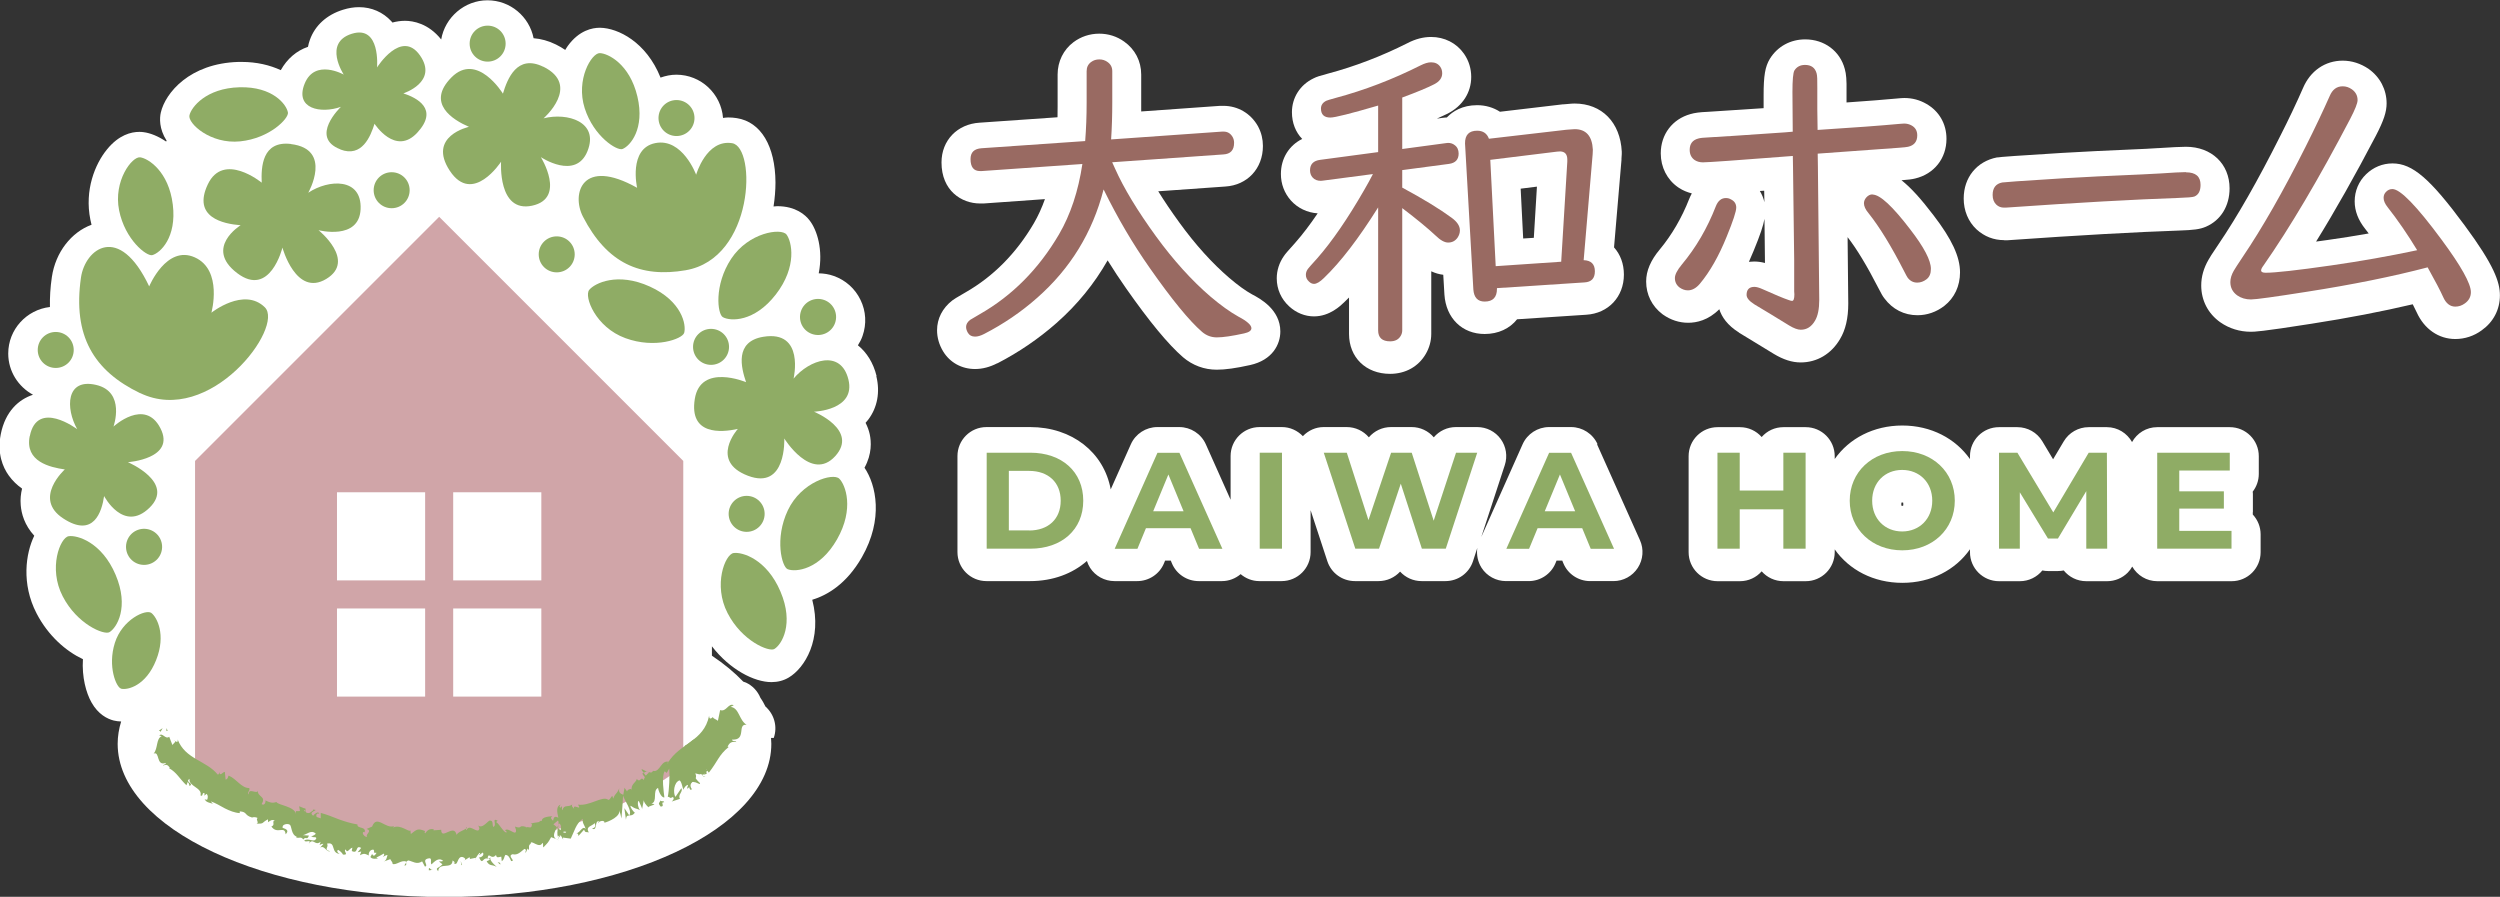
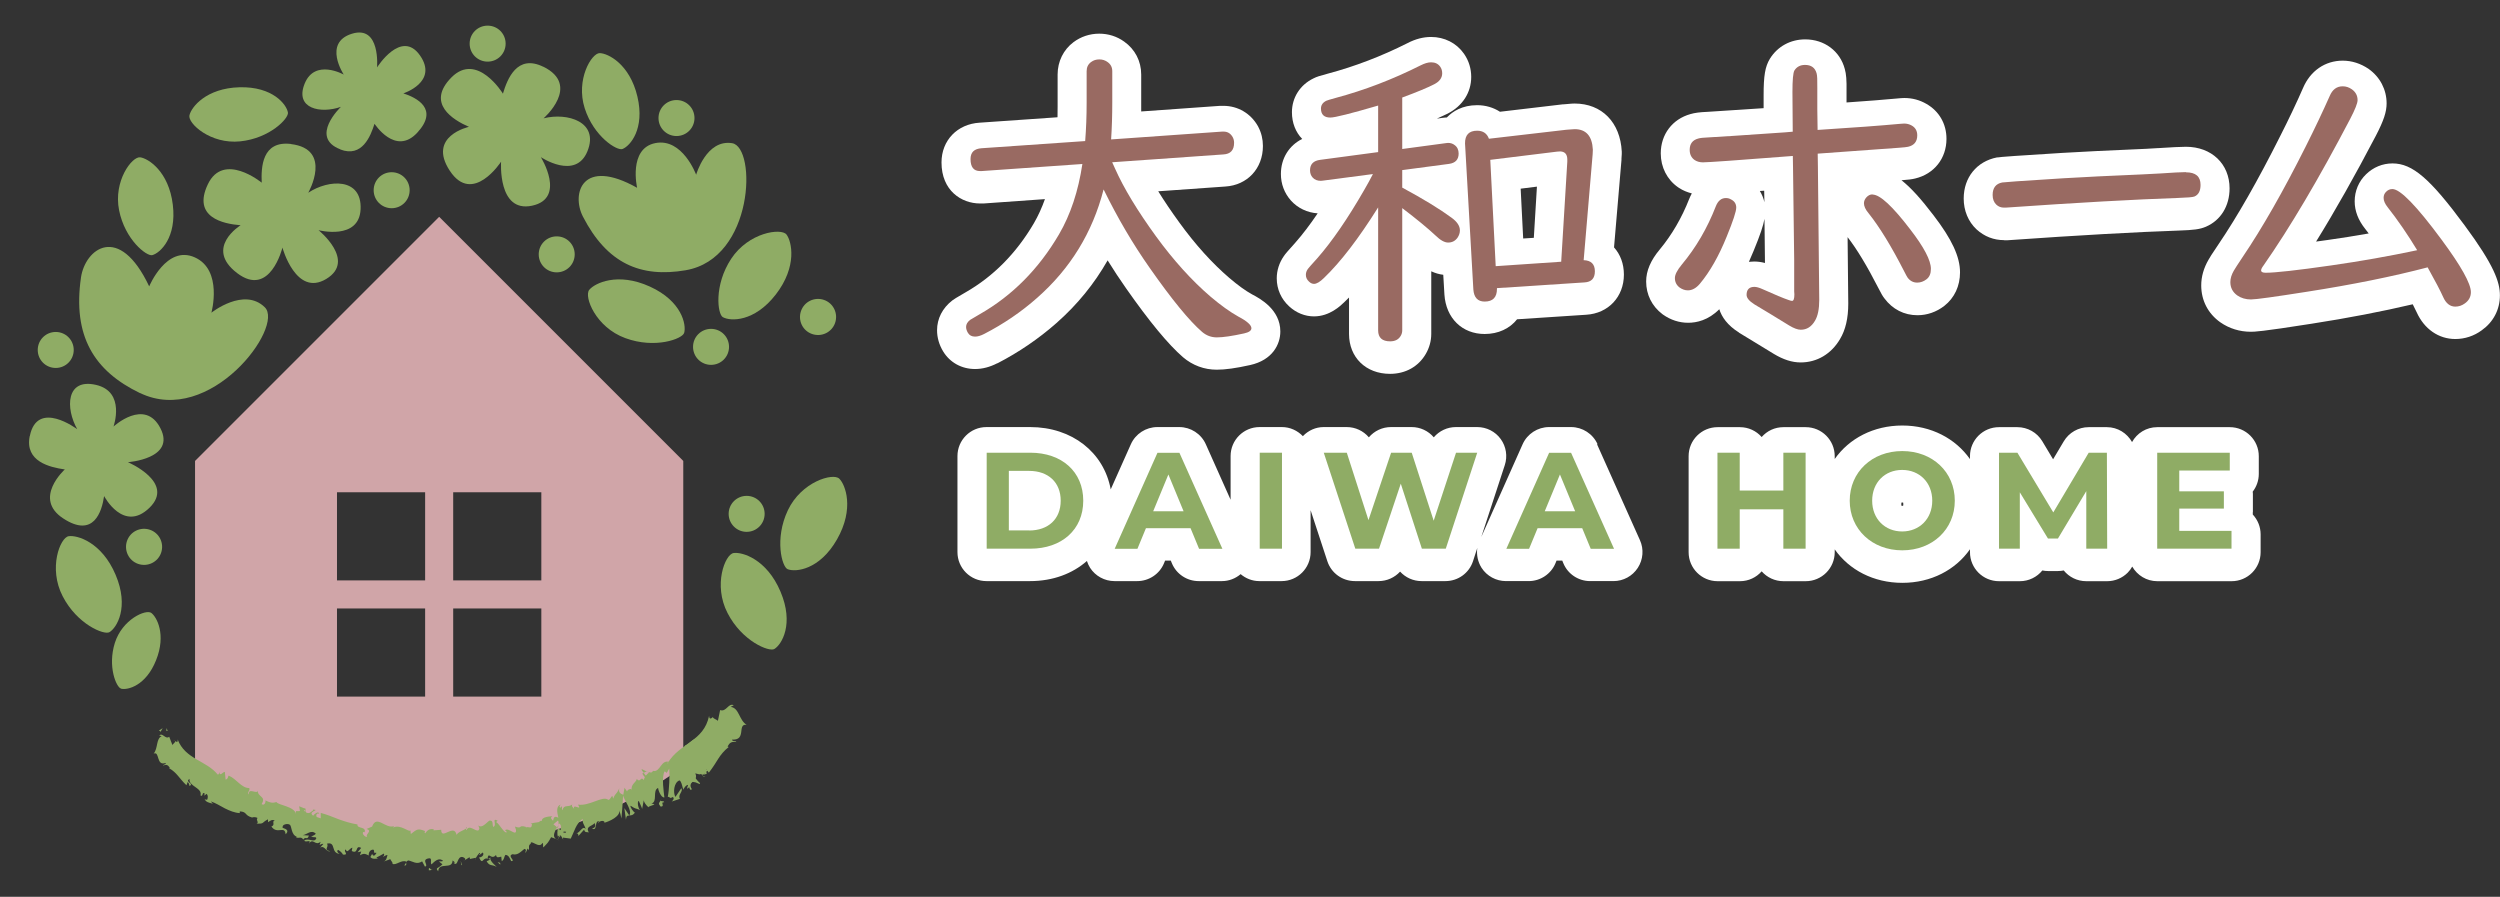
<svg xmlns="http://www.w3.org/2000/svg" id="_レイヤー_2" data-name="レイヤー 2" viewBox="0 0 258.39 92.69">
  <rect x="0" y="0" width="258.39" height="92.69" fill="#333333" stroke="none" />
  <defs>
    <style>
      .cls-1 {
        fill: #fff;
      }

      .cls-2 {
        fill: #d0a5a8;
      }

      .cls-3 {
        fill: #8fac65;
      }

      .cls-4 {
        fill: #996a62;
      }
    </style>
  </defs>
  <g id="_レイヤー_6" data-name="レイヤー 6">
    <g>
      <g>
        <path class="cls-1" d="M103.09,37.55c2.21-1.14,4.26-2.54,6.1-4.16,2.16-1.9,3.92-4.07,5.29-6.48.61.99,1.25,1.95,1.9,2.88,2.43,3.47,4.36,5.8,5.89,7.13,1,.85,2.2,1.29,3.49,1.29.88,0,1.97-.15,3.45-.48,2.3-.51,3.12-2.13,3.12-3.47,0-2.27-2.1-3.41-2.93-3.84-.67-.37-1.46-.94-2.35-1.7-1.76-1.51-3.5-3.43-5.15-5.71-.83-1.14-1.56-2.22-2.19-3.24l6.93-.49c2.28-.14,3.89-1.86,3.89-4.19,0-.71-.16-1.37-.48-1.98l-.03-.06c-.74-1.32-2.07-2.11-3.57-2.11h-.35s-8.15.58-8.15.58c0-.2,0-.4,0-.6v-3.22c0-1.38-.64-2.61-1.76-3.4-.75-.54-1.64-.82-2.58-.82-.98,0-1.9.31-2.66.88-1.03.77-1.64,1.99-1.64,3.34v3.28c0,.38,0,.76-.01,1.14l-8.05.56c-2.31.14-3.94,1.83-3.94,4.11,0,2.91,2.06,4.24,3.98,4.24h.38s6.33-.45,6.33-.45c-.32.9-.7,1.73-1.14,2.49-1.82,3.11-4.2,5.51-7.07,7.15-.99.57-1.17.69-1.36.83-1.02.79-1.58,1.88-1.58,3.09,0,.75.22,1.51.63,2.18.7,1.15,1.91,1.82,3.3,1.82.75,0,1.53-.2,2.3-.6Z" />
        <path class="cls-1" d="M132.7,26.46c-.48.69-.74,1.48-.74,2.31,0,1.12.46,2.15,1.3,2.91.72.66,1.62,1.02,2.55,1.02,1.62,0,2.75-1.1,3.12-1.46.16-.16.33-.32.5-.49v3.76c0,2.43,1.74,4.13,4.24,4.13,1.6,0,2.94-.75,3.7-2.07.36-.62.56-1.33.56-2.06v-6.47c.41.19.82.31,1.24.36l.12,2.04c.16,2.45,1.84,4.08,4.16,4.08,1.42,0,2.6-.57,3.35-1.52l7.15-.47c2.28-.14,3.89-1.85,3.89-4.15,0-1.12-.37-2.09-1.02-2.81l.77-9.04v-.14s.03-.47.03-.47v-.25c-.15-3.02-2.06-4.97-4.88-4.97-.21,0-.45.02-.74.05l-.36.03h-.09s-6.52.77-6.52.77c-.68-.44-1.49-.68-2.36-.68-1.55,0-2.53.66-3.07,1.21l-.06.06c-.13,0-.28.02-.45.04l-.58.08c.43-.19.79-.36,1.1-.51,1.55-.79,2.45-2.18,2.45-3.8,0-.84-.24-1.65-.71-2.34l-.04-.06c-.77-1.1-2.01-1.73-3.4-1.73-.8,0-1.62.21-2.44.64-2.68,1.35-5.45,2.41-8.19,3.14-.87.23-1.21.34-1.52.5-1.39.67-2.23,1.99-2.23,3.5,0,1.11.39,2.07,1.06,2.76-1.35.67-2.2,2-2.2,3.62,0,1.04.36,1.98,1.03,2.74.71.79,1.69,1.26,2.77,1.33-.79,1.17-1.56,2.18-2.3,3.02-.81.9-1.04,1.17-1.19,1.39ZM158.85,19.3l-.32,5.28-1.1.07-.26-5.15,1.68-.21Z" />
        <path class="cls-1" d="M179.73,34.38l1.71,1.04,1.9,1.16c.98.59,1.88.88,2.77.88,1.69,0,3.17-.88,4.07-2.42.56-.93.85-2.14.85-3.66,0-.13-.02-2.67-.07-6.87.95,1.22,2.02,2.99,3.17,5.24.3.59.45.85.62,1.07.85,1.15,2.06,1.76,3.43,1.76,1,0,1.95-.33,2.77-.96,1.06-.83,1.63-2.06,1.63-3.47,0-1.62-.85-3.44-2.74-5.9-1.28-1.68-2.34-2.86-3.31-3.62.7-.05,1.09-.1,1.41-.18,1.97-.47,3.24-2.08,3.24-4.1,0-1.55-.76-2.86-2.07-3.61-.69-.4-1.45-.61-2.28-.61-.21,0-.44.02-.75.05-1.29.12-3.04.26-5.23.41,0-.37,0-.74,0-1.11.02-1.2-.03-1.82-.18-2.35-.49-1.85-2.1-3.06-4.09-3.06-1.53,0-2.86.73-3.65,2-.5.83-.65,1.75-.65,3.8,0,.41,0,.85,0,1.31-3.26.22-5.22.35-5.81.38-.78.03-1.31.1-1.75.23-1.87.52-3.07,2.1-3.07,4.06,0,1.43.65,2.71,1.78,3.5l.12.08c.4.26.84.44,1.31.56-.1.18-.19.37-.27.57-.77,1.96-1.79,3.71-3.04,5.22-.94,1.12-1.41,2.21-1.41,3.31,0,1.36.6,2.56,1.68,3.38l.07.05c.78.55,1.67.84,2.59.84.86,0,2.08-.25,3.22-1.4.25.79.83,1.66,2.05,2.42ZM182.34,19.71c0,.4.01.8.02,1.19-.09-.41-.25-.8-.47-1.16.15-.01.3-.02.46-.03ZM181.25,25.92c.69-1.67,1-2.62,1.12-3.3.03,2.34.05,4.18.05,4.56-.38-.1-.75-.15-1.11-.15-.19,0-.37.01-.55.03.17-.37.33-.75.49-1.14Z" />
        <path class="cls-1" d="M207.14,24.83h.37c7.35-.52,13.31-.85,17.69-1,1.56-.05,2.18-.14,2.75-.38l.05-.02c1.53-.66,2.44-2.14,2.44-3.96,0-2.53-1.86-4.3-4.51-4.3-.53,0-1.48.05-2.88.14h-.05c-.13.02-.97.07-6.26.3-2.01.09-4.79.26-8.52.51-1.28.09-1.55.12-1.74.15h-.08c-2.09.41-3.44,2.07-3.44,4.25,0,1.25.47,2.39,1.33,3.19.81.74,1.78,1.11,2.85,1.11Z" />
        <path class="cls-1" d="M254.77,23.34c-3.6-4.88-5.42-6.45-7.49-6.45-1.03,0-1.99.4-2.73,1.12-.76.73-1.18,1.73-1.18,2.8,0,1,.37,1.95,1.09,2.85.12.15.24.31.36.47-1.42.25-2.85.48-4.28.68-.41.06-.8.11-1.16.16,1.96-3.16,4.03-6.83,6.19-10.96.81-1.56,1.1-2.46,1.1-3.32,0-1.42-.67-2.72-1.85-3.56-.83-.57-1.75-.86-2.69-.86-1.82,0-3.35,1.06-4.1,2.83-.66,1.51-1.46,3.2-2.37,4.99-2.28,4.54-4.42,8.29-6.36,11.15-.72,1.06-.93,1.41-1.04,1.61-.49.85-.75,1.74-.75,2.65,0,1.55.7,2.91,1.97,3.81.93.65,2.02.98,3.16.98.35,0,1.01,0,6.27-.83,3.8-.59,7.31-1.27,10.46-2.01.2.39.33.66.41.83.78,1.73,2.27,2.76,3.99,2.76.98,0,1.93-.31,2.73-.9,1.2-.85,1.88-2.14,1.88-3.61,0-1.39-.62-3.14-3.62-7.2Z" />
-         <path class="cls-1" d="M90.6,38.87c-.33-1.35-1.01-2.44-1.93-3.18.19-.3.36-.62.48-.97.43-1.23.36-2.55-.21-3.72-.56-1.17-1.55-2.05-2.77-2.48-.5-.18-1.02-.26-1.55-.27.47-2.41-.15-4.46-.96-5.49-.42-.54-1.41-1.45-3.33-1.45-.12,0-.25.02-.38.03.13-.83.2-1.67.2-2.48-.02-3.77-1.51-6.26-4-6.65-.3-.05-.6-.07-.9-.07-.18,0-.34.03-.52.05-.2-2.5-2.28-4.47-4.83-4.47-.57,0-1.12.12-1.63.3-1.47-3.68-4.4-5.12-6.23-5.15h-.07c-.72,0-2.1.24-3.29,1.88-.09.12-.17.27-.26.41-.29-.2-.6-.38-.96-.56-.77-.38-1.55-.59-2.31-.65-.44-2.23-2.41-3.92-4.77-3.92s-4.39,1.76-4.78,4.05c-1.32-1.66-2.9-1.93-3.75-1.93-.45,0-.88.07-1.29.18l-.11-.13c-.86-.94-2.04-1.46-3.34-1.46h0c-.54,0-1.1.09-1.67.27-1.67.52-2.88,1.62-3.41,3.1-.09.24-.15.49-.2.73-1.19.4-2.16,1.25-2.81,2.41-1.13-.52-2.48-.85-4.04-.85-.11,0-.22,0-.33,0-5.04.14-7.56,3.2-8.03,5.23-.13.58-.19,1.67.6,2.91-.02.03-.03.06-.05.09-.82-.56-1.64-.88-2.33-.97-.14-.02-.29-.03-.44-.03-.85,0-2.12.31-3.34,1.81-1.24,1.51-2.34,4.21-1.72,7.27.04.18.08.35.12.52-2.08.76-3.72,2.83-4.1,5.4-.16,1.08-.22,2.11-.2,3.1-2.42.28-4.31,2.32-4.31,4.81,0,1.84,1.04,3.43,2.56,4.26-1.47.48-2.86,1.71-3.33,4.07-.4,2.01.22,3.43.82,4.27.4.56.87,1,1.38,1.36-.13.53-.19,1.1-.14,1.7.07.89.39,2.07,1.4,3.17-.89,1.83-1.34,4.97.23,8.01,1.2,2.33,3.05,3.93,4.8,4.75-.12,1.86.33,3.48.88,4.46.7,1.25,1.64,1.71,2.3,1.88.24.06.5.09.77.1-.23.75-.36,1.52-.36,2.31,0,8.74,15.12,15.83,33.78,15.83s33.78-7.09,33.78-15.83c0-.2-.02-.41-.03-.61h.28c.41-1.17.05-2.45-.86-3.25l-.02-.04c-.1-.2-.26-.52-.5-.86-.28-.68-.8-1.25-1.49-1.57-.09-.04-.18-.06-.28-.1-.9-.94-1.98-1.84-3.24-2.68v-.97c1.85,2.4,4.37,3.7,6.15,3.7.66,0,1.27-.16,1.8-.48,1.63-.97,3.48-3.91,2.42-8.03,1.51-.46,3.53-1.6,5.13-4.4,2.25-3.94,1.48-7.46.27-9.25.79-1.42.7-2.72.54-3.46-.09-.42-.24-.81-.43-1.18.09-.1.18-.21.27-.32.95-1.25,1.25-2.85.84-4.51Z" />
        <path class="cls-1" d="M165.12,45.92c-.48-1.08-1.56-1.78-2.74-1.78h-2.27c-1.18,0-2.26.7-2.74,1.78l-4.27,9.58,2.43-7.43c.3-.91.14-1.92-.42-2.69-.56-.78-1.47-1.24-2.43-1.24h-2.2c-.9,0-1.73.4-2.29,1.06-.56-.66-1.39-1.06-2.29-1.06h-2.13c-.9,0-1.73.4-2.29,1.06-.56-.66-1.39-1.06-2.29-1.06h-2.38c-.82,0-1.59.35-2.15.94-.55-.57-1.31-.94-2.17-.94h-2.3c-1.66,0-3,1.34-3,3v4.51l-2.56-5.73c-.48-1.08-1.56-1.78-2.74-1.78h-2.27c-1.18,0-2.26.7-2.74,1.78l-2.08,4.66c-.7-3.81-3.98-6.44-8.33-6.44h-4.51c-1.66,0-3,1.34-3,3v9.92c0,1.66,1.34,3,3,3h4.51c2.35,0,4.38-.77,5.87-2.08.08.25.19.49.33.71.55.85,1.5,1.37,2.52,1.37h2.35c1.21,0,2.31-.73,2.77-1.85l.11-.27h.59l.11.27c.46,1.12,1.56,1.85,2.77,1.85h2.41c.72,0,1.4-.27,1.93-.72.52.44,1.19.72,1.93.72h2.3c1.66,0,3-1.34,3-3v-4.33l1.73,5.27c.4,1.23,1.55,2.06,2.85,2.06h2.45c.86,0,1.66-.37,2.22-.98.56.61,1.35.98,2.22.98h2.47c1.3,0,2.45-.83,2.85-2.07l.44-1.36c-.1.71.05,1.44.44,2.06.55.85,1.5,1.37,2.52,1.37h2.35c1.21,0,2.31-.73,2.77-1.85l.11-.27h.59l.11.27c.46,1.12,1.56,1.85,2.77,1.85h2.41c1.02,0,1.96-.51,2.52-1.37.55-.85.64-1.93.22-2.86l-4.44-9.92Z" />
        <path class="cls-1" d="M232.85,52.93v-1.79c0-.11,0-.21-.02-.32.39-.51.63-1.14.63-1.83v-1.84c0-1.66-1.34-3-3-3h-7.5c-1.12,0-2.09.62-2.6,1.54-.51-.91-1.48-1.54-2.6-1.54h-1.88c-1.06,0-2.04.56-2.58,1.47l-1.1,1.85-1.12-1.87c-.54-.9-1.52-1.45-2.57-1.45h-1.9c-1.66,0-3,1.34-3,3v.3c-1.49-2.12-4.01-3.47-6.99-3.47s-5.5,1.34-6.99,3.46v-.29c0-1.66-1.34-3-3-3h-2.3c-.9,0-1.7.39-2.25,1.02-.55-.63-1.36-1.02-2.25-1.02h-2.3c-1.66,0-3,1.34-3,3v9.92c0,1.66,1.34,3,3,3h2.3c.9,0,1.7-.39,2.25-1.02.55.63,1.36,1.02,2.25,1.02h2.3c1.66,0,3-1.34,3-3v-.29c1.49,2.12,4.01,3.46,6.99,3.46s5.5-1.34,6.99-3.47v.3c0,1.66,1.34,3,3,3h2.15c.94,0,1.78-.43,2.33-1.11.19.04.38.06.58.06h1.03c.21,0,.41-.02.6-.06.55.68,1.39,1.11,2.33,1.11h2.16c.8,0,1.56-.32,2.12-.88.19-.19.34-.4.47-.63.52.9,1.48,1.51,2.59,1.51h7.68c1.66,0,3-1.34,3-3v-1.84c0-.79-.31-1.51-.81-2.05v-.25ZM196.7,52.28h-.09s-.08,0-.08,0l-.02-.17.02-.17h.08s.09,0,.09,0l.02.17-.02.17Z" />
      </g>
      <g>
        <g>
          <path class="cls-4" d="M114.06,19.59c-1.14,4.44-3.43,8.17-6.86,11.19-1.66,1.47-3.49,2.71-5.49,3.74-.35.18-.66.27-.93.27-.34,0-.59-.13-.74-.39-.12-.2-.19-.41-.19-.61,0-.27.14-.51.42-.73.06-.04.39-.24,1-.59,3.35-1.91,6.08-4.66,8.18-8.24,1.2-2.05,2-4.48,2.42-7.28l-10.41.73h-.17c-.65,0-.98-.41-.98-1.24,0-.7.38-1.07,1.15-1.12l10.7-.74c.1-1.29.15-2.6.15-3.94v-3.28c0-.41.15-.72.46-.95.24-.18.52-.27.85-.27s.6.09.85.27c.33.23.49.54.49.95v3.22c0,1.36-.04,2.64-.12,3.83l11.48-.81h.14c.42,0,.73.19.95.58.09.17.14.36.14.58,0,.76-.37,1.16-1.1,1.2l-11.5.81c.02.06.12.27.29.64.9,2.03,2.32,4.37,4.25,7.03,1.81,2.48,3.69,4.56,5.64,6.23,1.05.89,2,1.57,2.86,2.05.9.47,1.35.88,1.35,1.2,0,.25-.25.43-.76.54-1.23.27-2.17.41-2.81.41-.58,0-1.08-.19-1.52-.56-1.33-1.15-3.13-3.35-5.4-6.59-1.76-2.5-3.35-5.21-4.77-8.11Z" />
          <path class="cls-4" d="M142.43,21.45c-2,3.19-3.86,5.62-5.59,7.28-.42.41-.76.61-1.03.61-.18,0-.36-.08-.52-.24-.21-.19-.32-.42-.32-.69,0-.23.07-.43.22-.63.03-.06.36-.42.97-1.1,1.53-1.75,3.14-4.09,4.83-7.03.35-.6.65-1.15.91-1.66l-5.18.68c-.06.01-.12.02-.2.02-.36,0-.64-.11-.85-.34-.18-.2-.27-.45-.27-.75,0-.63.35-.99,1.05-1.08l5.99-.8v-4.81c-2.81.82-4.46,1.24-4.94,1.24-.64,0-.97-.31-.97-.93,0-.36.19-.63.56-.81.09-.04.41-.14.96-.29,2.96-.79,5.89-1.91,8.79-3.37.4-.2.75-.31,1.07-.31.42,0,.73.15.95.46.14.2.2.43.2.68,0,.47-.28.85-.83,1.13-.68.35-1.78.81-3.3,1.37v5.32l4.54-.61c.09-.01.15-.02.19-.02.26,0,.49.07.68.22.28.2.42.5.42.88,0,.62-.33.98-1,1.07l-4.83.64v1.81c2.19,1.18,3.89,2.22,5.11,3.12.56.41.85.84.85,1.3,0,.26-.08.51-.24.75-.24.34-.56.51-.98.51-.36,0-.8-.24-1.3-.73-.79-.74-1.94-1.69-3.44-2.83v12.63c0,.2-.05.39-.15.56-.21.38-.58.58-1.1.58-.82,0-1.24-.38-1.24-1.13v-12.7ZM163.67,26.89c.78.02,1.17.41,1.17,1.15s-.36,1.11-1.08,1.15l-9.04.59v.07c0,.88-.42,1.32-1.27,1.32-.72,0-1.11-.42-1.17-1.25l-.86-15.09c-.01-.88.41-1.32,1.25-1.32.61,0,1.02.28,1.22.83l8.01-.93.41-.03c.19-.02.34-.03.44-.03,1.18,0,1.81.71,1.88,2.12l-.02.47-.93,10.96ZM161.36,27.04l.63-10.33v-.25c-.01-.52-.25-.79-.73-.81l-.32.02-6.91.85.56,10.99,6.77-.46Z" />
          <path class="cls-4" d="M178.39,20.47c.18,0,.35.04.52.14.36.18.54.46.54.85s-.33,1.39-.98,2.98c-.82,2.03-1.75,3.66-2.78,4.89-.38.45-.8.68-1.24.68-.29,0-.58-.1-.85-.29-.33-.25-.49-.58-.49-.98,0-.36.24-.82.71-1.39,1.47-1.76,2.64-3.77,3.52-6.03.22-.56.57-.85,1.03-.85ZM185.29,13.61c-.02-1.57-.03-2.94-.03-4.1,0-1.25.07-1.99.2-2.22.24-.38.6-.58,1.1-.58.64,0,1.04.29,1.2.88.06.2.08.7.07,1.51-.01,1.48,0,2.92.03,4.33,3.75-.24,6.58-.45,8.5-.63.19-.02.34-.03.44-.03.29,0,.55.07.78.2.38.21.58.55.58,1.02,0,.64-.32,1.04-.95,1.18-.14.03-.44.07-.91.1-.67.04-3.25.23-7.74.56l-.69.05.02,1.25c.09,9.1.14,13.72.14,13.87,0,.95-.15,1.67-.44,2.15-.36.62-.85.93-1.47.93-.32,0-.72-.15-1.2-.44l-1.91-1.17-1.68-1.01c-.54-.34-.81-.67-.81-.98,0-.55.27-.83.81-.83.21,0,.5.08.85.24,1.25.56,2.15.94,2.69,1.12.16.06.28.09.35.09.16,0,.24-.23.24-.68,0-.01,0-.11-.02-.3-.01-.44-.01-1.52,0-3.25,0-.27-.04-3.45-.12-9.55l-.02-1.2c-5.65.44-8.75.66-9.29.66-.33,0-.62-.08-.86-.24-.34-.24-.51-.59-.51-1.05,0-.62.29-1.01.88-1.17.19-.06.55-.1,1.08-.12.73-.03,3.36-.21,7.89-.52l.81-.07ZM193.54,20.11c.77,0,2.07,1.21,3.91,3.62,1.41,1.83,2.12,3.18,2.12,4.06,0,.49-.15.85-.46,1.08-.29.22-.61.34-.95.34-.41,0-.74-.17-1-.52-.06-.08-.18-.31-.37-.68-1.31-2.56-2.53-4.55-3.67-5.98-.32-.38-.47-.72-.47-1.02,0-.21.08-.42.25-.61.18-.2.39-.31.64-.31Z" />
          <path class="cls-4" d="M225.93,17.81c1.01,0,1.51.43,1.51,1.3,0,.62-.21,1.02-.63,1.2-.17.07-.74.12-1.72.15-4.42.15-10.35.48-17.8,1h-.16c-.31,0-.58-.1-.8-.31-.25-.24-.38-.57-.38-1,0-.73.33-1.16.99-1.29.14-.02.63-.06,1.47-.12,3.66-.25,6.47-.42,8.45-.51,3.87-.17,6-.27,6.38-.3,1.33-.09,2.22-.14,2.68-.14Z" />
          <path class="cls-4" d="M250.92,27.63c-3.62.95-7.78,1.79-12.46,2.52-3.36.53-5.3.8-5.81.8-.54,0-1.02-.14-1.42-.42-.47-.34-.71-.8-.71-1.37,0-.38.12-.77.35-1.17.09-.17.4-.64.91-1.41,2.02-2.98,4.21-6.81,6.55-11.48.92-1.83,1.74-3.56,2.46-5.18.28-.67.73-1,1.34-1,.34,0,.65.1.95.31.39.28.59.65.59,1.12,0,.31-.25.95-.76,1.93-3.25,6.21-6.24,11.26-8.97,15.17-.16.21-.24.38-.24.49,0,.17.16.25.47.25.98,0,3.25-.25,6.79-.76,2.99-.43,5.95-.95,8.87-1.57-1-1.65-2.02-3.13-3.05-4.44-.28-.35-.42-.67-.42-.97,0-.26.09-.47.27-.64.18-.18.39-.27.64-.27.81,0,2.5,1.74,5.08,5.23,2.02,2.73,3.03,4.54,3.03,5.42,0,.49-.21.88-.64,1.18-.29.21-.62.32-.97.32-.54,0-.96-.33-1.25-.98-.28-.63-.82-1.66-1.61-3.08Z" />
        </g>
        <g>
          <g>
            <path class="cls-3" d="M70.88,27.93c-4.67.8-8.13-.69-10.63-5.54-1.22-2.38-.08-6.17,5.6-2.98,0,0-.93-4.06,1.88-4.62,2.81-.56,4.22,3.27,4.22,3.27,0,0,1.05-3.69,3.72-3.26,2.54.41,2.29,11.92-4.8,13.13Z" />
            <path class="cls-3" d="M14.47,40.63c-4.77-2.3-6.97-5.91-6.1-11.95.43-2.96,3.93-5.68,7.05.92,0,0,1.79-4.31,4.71-3,2.93,1.31,1.72,5.72,1.72,5.72,0,0,3.36-2.68,5.52-.56,2.05,2.02-5.65,12.36-12.9,8.86Z" />
            <path class="cls-3" d="M74.71,32.78c.78.44,3.26.52,5.48-2.35,2.24-2.9,1.64-5.48,1.1-6.19-.55-.7-3.91-.23-5.72,2.51-1.8,2.74-1.41,5.72-.86,6.03Z" />
            <path class="cls-3" d="M64.34,15.4c.79-.31,2.33-2.08,1.54-5.42-.8-3.38-3.05-4.47-3.89-4.49-.84-.02-2.5,2.73-1.56,5.69.94,2.95,3.36,4.44,3.91,4.22Z" />
            <path class="cls-3" d="M29.76,11.63c-.14-.83-1.57-2.7-5-2.61-3.47.09-5,2.07-5.18,2.9-.19.82,2.17,3.01,5.25,2.69,3.08-.32,5.03-2.39,4.93-2.98Z" />
            <path class="cls-3" d="M15.74,26.37c.82-.22,2.54-1.82,2.12-5.22-.42-3.44-2.54-4.78-3.37-4.89-.84-.11-2.79,2.44-2.18,5.48.61,3.04,2.85,4.78,3.43,4.63Z" />
            <path class="cls-3" d="M81.41,58.83c.83.33,3.3.07,5.1-3.08,1.82-3.19.87-5.66.23-6.28s-3.91.31-5.31,3.27c-1.4,2.96-.61,5.86-.02,6.09Z" />
            <path class="cls-3" d="M12.51,71.18c.68.17,2.57-.3,3.62-2.94,1.07-2.66.07-4.47-.49-4.89-.56-.41-3,.66-3.77,3.1-.77,2.45.16,4.6.64,4.72Z" />
            <path class="cls-3" d="M80.03,67.08c.77-.46,2.06-2.59.64-5.93-1.43-3.38-3.97-4.12-4.85-3.99-.88.13-2.13,3.3-.62,6.21,1.5,2.91,4.29,4.03,4.83,3.71Z" />
            <path class="cls-3" d="M11.31,65.34c.77-.46,2.06-2.59.64-5.93-1.43-3.38-3.97-4.12-4.85-3.99-.88.13-2.13,3.3-.62,6.21,1.5,2.91,4.29,4.03,4.83,3.71Z" />
            <path class="cls-3" d="M70.71,34.42c.25-.86-.24-3.3-3.54-4.8-3.34-1.52-5.71-.35-6.27.34-.56.69.66,3.87,3.74,4.99,3.08,1.13,5.89.07,6.07-.54Z" />
-             <path class="cls-3" d="M78.88,34.81c-2.97.5-2.28,3.18-1.77,4.69,0,0-4.71-1.99-5.3,1.74-.59,3.73,2.68,3.48,4.45,3.09,0,0-2.97,3.31,1.04,4.84,4.01,1.53,3.76-3.85,3.76-3.85,0,0,2.8,4.53,5.26,1.83s-2.19-4.6-2.19-4.6c0,0,4.34-.14,3.56-3.32-.78-3.18-4.04-2.05-5.67-.1,0,0,1.19-5.04-3.14-4.32Z" />
            <path class="cls-3" d="M30.07,14.88c-2.99-.36-3.09,2.4-3.02,4,0,0-3.95-3.24-5.57.17-1.62,3.41,1.58,4.09,3.39,4.23,0,0-3.79,2.33-.37,4.94,3.42,2.61,4.69-2.63,4.69-2.63,0,0,1.4,5.13,4.53,3.24,3.13-1.89-.8-5.04-.8-5.04,0,0,4.2,1.09,4.35-2.17.15-3.27-3.29-3.11-5.41-1.7,0,0,2.57-4.5-1.79-5.03Z" />
            <path class="cls-3" d="M3.07,45.08c-.52,2.64,2.11,3.22,3.63,3.44,0,0-3.33,2.99-.17,5.06,3.15,2.07,4-.7,4.23-2.31,0,0,2,3.83,4.69,1.21,2.69-2.62-2.23-4.71-2.23-4.71,0,0,4.98-.35,3.36-3.51-1.62-3.16-4.85-.17-4.85-.17,0,0,1.29-3.6-1.81-4.31-3.11-.72-3.16,2.42-1.94,4.58,0,0-4.14-3.12-4.9.72Z" />
            <path class="cls-3" d="M56.15,6.9c-2.71-1.33-3.71,1.25-4.17,2.78,0,0-2.66-4.36-5.32-1.68-2.65,2.68.15,4.39,1.81,5.11,0,0-4.34.95-1.98,4.54,2.37,3.59,5.3-.94,5.3-.94,0,0-.37,5.31,3.2,4.55s.91-5.02.91-5.02c0,0,3.6,2.42,4.82-.62,1.22-3.03-2.08-4.02-4.54-3.39,0,0,3.91-3.4-.03-5.34Z" />
            <path class="cls-3" d="M35.18,15.45c2.24.86,3.12-1.36,3.53-2.66,0,0,2.16,3.37,4.42.92,2.26-2.45-.06-3.61-1.44-4.06,0,0,3.64-1.17,1.72-3.92-1.93-2.76-4.44,1.24-4.44,1.24,0,0,.39-4.42-2.61-3.48s-.83,4.22-.83,4.22c0,0-2.98-1.68-4.04.93-1.06,2.61,1.68,3.14,3.75,2.4,0,0-3.32,3.15-.05,4.4Z" />
            <path class="cls-3" d="M75.35,35.85c0,1.03-.83,1.86-1.86,1.86s-1.86-.83-1.86-1.86.83-1.86,1.86-1.86,1.86.83,1.86,1.86Z" />
            <path class="cls-3" d="M71.78,12.2c0,1.03-.83,1.86-1.86,1.86s-1.86-.83-1.86-1.86.83-1.86,1.86-1.86,1.86.83,1.86,1.86Z" />
            <path class="cls-3" d="M59.4,26.29c0,1.03-.83,1.86-1.86,1.86s-1.86-.83-1.86-1.86.83-1.86,1.86-1.86,1.86.83,1.86,1.86Z" />
            <path class="cls-3" d="M52.26,4.51c0,1.03-.83,1.86-1.86,1.86s-1.86-.83-1.86-1.86.83-1.86,1.86-1.86,1.86.83,1.86,1.86Z" />
            <path class="cls-3" d="M42.34,19.66c0,1.03-.83,1.86-1.86,1.86s-1.86-.83-1.86-1.86.83-1.86,1.86-1.86,1.86.83,1.86,1.86Z" />
            <path class="cls-3" d="M7.62,36.17c0,1.03-.83,1.86-1.86,1.86s-1.86-.83-1.86-1.86.83-1.86,1.86-1.86,1.86.83,1.86,1.86Z" />
            <path class="cls-3" d="M82.79,32.14c.34-.97,1.4-1.48,2.38-1.14.97.34,1.48,1.4,1.14,2.38-.34.97-1.4,1.48-2.38,1.14s-1.48-1.4-1.14-2.38Z" />
            <circle class="cls-3" cx="77.17" cy="53.11" r="1.86" />
            <path class="cls-3" d="M13.13,55.9c.34-.97,1.4-1.48,2.38-1.14.97.34,1.48,1.4,1.14,2.38-.34.97-1.4,1.48-2.38,1.14-.97-.34-1.48-1.4-1.14-2.38Z" />
          </g>
          <path class="cls-2" d="M45.39,22.41l-25.23,25.23v31.57c7.06,5.21,15.78,8.29,25.23,8.29s18.17-3.09,25.23-8.29v-31.57l-25.23-25.23ZM43.94,72h-9.11v-9.11h9.11v9.11ZM43.94,59.99h-9.11v-9.11h9.11v9.11ZM55.95,72h-9.11v-9.11h9.11v9.11ZM55.95,59.99h-9.11v-9.11h9.11v9.11Z" />
          <g>
            <g>
              <path class="cls-3" d="M48.04,88.91l-.15.1c.07-.03.12-.06.15-.1Z" />
              <path class="cls-3" d="M49.15,88.84l.02-.15c-.04.08-.06.14-.02.15Z" />
              <path class="cls-3" d="M66.88,79.77c-.31-.15-.7-.42-.53-.14l.2.26c.1-.12.22-.14.33-.12Z" />
              <path class="cls-3" d="M57.58,85.52l.09.08c.02-.12.04-.23.05-.33-.04.08-.09.17-.14.26Z" />
              <path class="cls-3" d="M57.8,86.85l-.34-.12c.08.05.19.09.34.12Z" />
              <path class="cls-3" d="M41.99,89.14l-.2.31c.28.02.17-.15.2-.31Z" />
              <path class="cls-3" d="M48.26,85.47c-.08.07-.11.13-.11.2.09-.06.13-.13.11-.2Z" />
              <path class="cls-3" d="M21.19,82.63s-.02-.04-.02-.06c-.03.03,0,.05.02.06Z" />
              <path class="cls-3" d="M17.9,76.47c.06.02.14.08.22.13-.02-.04-.09-.09-.22-.13Z" />
              <path class="cls-3" d="M73.8,78.1h-.01c.07.04.06.03.01,0Z" />
              <path class="cls-3" d="M32.24,86.44s-.01-.02-.02-.04c-.17.09-.11.09.02.04Z" />
-               <path class="cls-3" d="M65.06,84.32s0-.01,0-.02h-.02s.02.02.02.02Z" />
              <path class="cls-3" d="M64.69,84.74c.04-.45.17-.45.36-.44l-.52-.78.17,1.23Z" />
              <path class="cls-3" d="M74.02,75.69c-.13.18-.26.38-.6.48l-.21-.21c-.17.23-.83.17-.77.49-.64-.5-1.19.52-1.66.62l.17.33c-.29.14-.5.38-.78.71l.18.28c-.17.41-.88.24-1.35.52-.03-.13.11-.16.23-.14-.93-.36-.97,1.11-1.74.9-.08.18-.19.19-.32.16.01,0,.02-.02.02-.03-.02,0-.04.01-.06.02-.08-.02-.17-.05-.26-.06.09.04.17.08.23.08-.1.06-.23.17-.35.33l-.22-.29s-.02.01-.03.03c-.2-.04-.04.21.15.41-.05.09-.09.19-.1.3-.37-.46-.32.36-.75-.12.03.32-.67.56-.49,1.17-.04-.07-.1-.09-.02-.13-.2.01-.4.03-.48.26l-.26-.38-.13.73c-.34-.15-.5-.25-.41-.68-.33.74-.36.39-.63,1.07l-.09-.28c-.16.08-.29.55-.48.37-.59-.37-1.9.71-3.07.53.47.75-.58-.21-.4.44-.12-.17-.3-.24-.19-.46-.44.36-.85-.05-1.02.6-.12-.18.02-.32-.07-.42-.03.06-.11.22-.19.12-.09-.1.02-.18.08-.29-.5.18-.37.8-.24,1.37-.35-.19-.46-.12-.55.31-.15-.16-.35-.31-.05-.47-.19.02-1.19.04-1.09.5-.09-.1-.26.04-.3.1-.42.09-.47.04-.87.17l.13.05c-.03.59-.31.2-.63.34v-.06c-.85-.24-.29.26-1.13-.03l.11.34c.07.77-.75-.3-1.13.04l.19.18c-.2.29-.84-.93-1.08-.99-.06-.06.07-.12.13-.18-.68-.35-.01.47-.46.65-.12-.24.02-.65-.29-.65-.17-.17-.8.94-1.28.48.11.19.23.37.02.53-.33.1-.95-.66-1.21-.03-.05-.05-.06-.1-.07-.15-.24.18-.81.33-.96.64-.26-1.23-1.59.61-1.59-.53-.26.02-.52.05-.79.06l.02-.11c-.5-.1-.69.16-.89.42-.11-.08-.02-.18-.01-.24-.73-.27-.8-.22-1.47.31l-.04-.37c-.19.21-1.02-.67-1.78-.3.01-.04.03-.11.1-.16-.87.37-1.81-1.23-2.28.06l-.58.25c.68.2-.19.56.07.82-.29.04-.66-.5-.31-.52l.04.07c.23-.67-.83-.37-.73-.84-.68-.11-1.33-.31-1.96-.54-.62-.25-1.23-.49-1.84-.65v.56c-.14-.04-.28-.09-.42-.14-.08-.15-.04-.45.26-.34-.08-.34-.58.1-.62.21-.54-.38.4-.54.22-.61l-.26-.03.04.08c-.26.16-.34.38-.7.24-.2-.17-.02-.35-.11-.4.01-.04-.01-.06-.13-.05-.17-.06-.35-.14-.51-.21l.08.48c-.3.12-.49-.19-.4.35-.13-.83-1.9-.94-2.03-1.27-.44.16-.76.03-1.14-.17.06.13-.07.6-.39.39.52-.85-.44-.68-.41-1.45.04.55-.99-.34-.91.45-.24-.21.15-.34.05-.66-.83.01-1.31-.95-2.14-1.29-.08.11-.05.35-.31.42l-.08-.8c-.18-.04-.53.56-.57,0-.02.12-.05.3-.17.27-1.17-1.45-3.36-1.57-4.14-3.63.05.35-.1.27-.26.17.06.12-.19.26-.28.41l-.33-.85c-.4.31-.68-.47-1.03-.14l.25.08c-.59.25-.37,1.26-.83,1.8.66-.29.23,1.33,1.25.96.02.2-.23.12-.27.29.3-.16.49-.1.69.21l-.08.04c.84.49.99.99,1.8,1.77l.13-.34c.17.17.15.29.19.42.52-.29-.53-.39,0-.74-.14.77,1.37.92,1.13,1.71.31.2.12-.4.43-.21l-.03.24.23-.19c.18.17.14.46.05.63-.04-.05-.17-.04-.23-.06.13.39.81.37.86.5l-.24-.29c.49.16.96.46,1.45.72.5.25,1.01.46,1.54.49v-.18c.8.05.46.41,1.26.63l-.04.02c.22-.08.44-.07.64.04-.27.1.2.5-.13.59.87,0,.47-.09,1.19-.46v.3c.27-.16.33-.28.72-.2-.39.1.09.49-.37.64.59.88,1.39-.15,1.47.81.61-.6-.56-.64-.3-.72-.09-.29.49-.43.71-.28.25.09.12,1.09.79,1.26-.06-.02-.09.03-.15,0,.19.26.56-.11.77.28.29-.39.39.14.59-.41l-.63-.04c.39-.05.88-.62,1.34-.15-.07.11-.28.21-.41.26.12.22.34-.02.47.19-.2.57-.76-.07-1.25.25.11.29.81-.21.46.35.47-.7.63.27,1.23-.22l-.11.34c.08-.04.27-.16.4-.12l-.34.39c.46-.29.63.5,1.03.37-.74-.16-.07-.45-.33-.78,1-.25.32,1.03,1.39,1.06-.15.02-.48-.3-.23-.42.18.11.41.29.5.49.69.05-.04-.38.29-.53.15.46.36-.11.68-.19l-.06.35c.73.36.32-.69.97-.32l-.37.45.38-.08-.14.39c.44-.24.55-.15.92.02-.06-.26.14-.64.48-.6.21.24-.17.32.32.33-.14.21-.29.47-.46.11-.04.11-.14.21-.18.32.22.28.63.14.81.16-.07-.02-.15-.05-.18-.11.26-.13.51-.26.76-.41.1.14,0,.24-.1.34.15-.03.26-.18.48-.19-.08.28-.1.58-.42.69l.71-.26c.03.13.31.38.22.48.36.21.97-.48,1.45-.21.03-.05.09-.11.19-.14.46.09.86.47,1.43.1l.29.54c.44-.1-.39-.68.33-.84.51-.14.17.45.35.61.26-.24.73-.79,1.2-.36-.16.1-.28.02-.43.06l.36.29c-.45.48-.78.32-.44.72.07-1.01,1.46-.11,1.49-1.12l.25.21c-.07,0-.08.05-.15.04.49.47.33-.72.93-.6.21.06.36.2.23.33l.45-.29c.14,0,.11.19-.02.18l.7-.14v.03c.09-.17.29-.43.39-.54.19.13-.08.11-.02.23l.36-.27c.19.25-.11.52-.39.51.46.97.3-.27,1.15.23-.12.06-.24.12-.36.17.31.56.57.29,1.04.59-.13-.17-.95-.77-.56-1.08.13.06.29.07.49-.16.05.35.26.23.54.17l.05.47c.28-.18.22-.42.37-.65.34,0,.47.35.6.64.55,0-.47-.52.15-.71.48.12.75-.16,1.22-.55.34.09,0,.3.14.4l.19-.43c.07,0,.07.11.07.17.2-.19-.08-.47.25-.67-.02-.53.91.59,1.21-.09.14.1.02.3.1.47.5-.54.45-.42.8-1.06l.5.18c-.4-.26-.12-.77.11-1.2-.15-.14-.29-.26-.37-.31l.46-.39c.09.06.08.23.05.44.03-.05.05-.09.07-.14.24.11.22.4.16.7-.09-.07-.18-.15-.28-.23-.05.31-.09.66.01.92.02-.06.08-.13.14-.17-.01.08-.02.16.01.2.03.04.06-.07.12-.22l.27.47-.03-.21.81.11c.35-.68.54-1.57,1.24-2.05-.07.43.17.61.31,1.05-.37-.39-.55.41-.99.45.23-.03.25.2.22.29l.6-.67c.11.36.25.21.49.29-.39-.65.38-.65.6-.97.11.23.12.49-.27.56.6.38.22-.99.77-.7-.08.04-.15.02-.13.16.12-.29.68-.32.65-.07l-.09.04c.61-.15,1.77-.7,1.61-1.32.04.07.22.73.23.86.07-.79.13-1.58.17-2.38.13.54.99,1.56.64,2.06.17,0,.37.01.58-.29-.12-.03-.55-.61-.44-.71.59.39.37.19,1.01.46-.19-.04-.39-.89-.16-.96.02.13.37.75.33.87l.19-1c-.07.2.28.65.5.81-.13-.12.48-.2.59-.34l-.31-.07c.67-.17.08-1.35.69-1.61,0,.19.3,1.04.65.98-.05-.45-.32-2.14.03-2.7l.21.17.26-.45c.06.69,0,2.24-.15,2.91.31.06.19.22.52.03.22.14-.02.4-.12.47l.86-.28c-.27-.42.37-.75.14-1.1l-.61.9c-.26-.42-.17-1.5.42-1.71.23.1.32.84.41.98,0-.18.36-.58.47-.5l-.1.36c.39,0,.17-.86.76-.65.14-.04.69.35.57.08-.49-.38-1.39-1.89-1.47-2.34.06,0,.91.11,1.19.27.43.27.23,1.09.59,1.33-.06-.12-.03-.33-.01-.41.19.03.16.4.41.18-.21-.46.6-.29-.08-.44.2-.28.35-.07.66-.29-.27-.22-.29-1.13-.1-1.42.05.12.2.23.27.27M50.78,88.53c-.09.09-.27.35-.38.15.07-.42.18-.24.38-.15ZM58.52,85.98c-.04.13-.17.11-.34.02.08-.05.19-.07.34-.02ZM31.49,83.72l.06.11c-.22.04-.14-.03-.06-.11Z" />
              <path class="cls-3" d="M57.78,86.69c-.04-.05-.07-.11-.1-.18-.02.07,0,.14.1.18Z" />
-               <path class="cls-3" d="M42.02,89.09h-.02s-.02.04-.02.06l.04-.06Z" />
+               <path class="cls-3" d="M42.02,89.09h-.02l.04-.06Z" />
              <path class="cls-3" d="M72.91,80.27c-.11,0-.19-.03-.26-.07.04.08.11.12.26.07Z" />
              <polygon class="cls-3" points="71.78 79.46 71.86 79.41 71.47 78.76 71.78 79.46" />
              <path class="cls-3" d="M68.3,83.37c.48-.04-.11-.47.34-.45.01-.21-.37-.02-.35-.2-.15.29-.33.26,0,.65Z" />
              <path class="cls-3" d="M68.3,82.73s.05-.1.07-.16c-.05.08-.06.13-.07.16Z" />
              <polygon class="cls-3" points="17.33 75.54 17.21 75.25 17.2 75.56 17.33 75.54" />
              <path class="cls-3" d="M16.57,75.68l.24-.42-.39.25c.06.02.19.06.16.17Z" />
              <path class="cls-3" d="M51.71,89.37v-.12c-.06-.12-.13-.12-.27-.12l.27.23Z" />
              <polygon class="cls-3" points="47.69 89.41 47.76 89.41 47.61 88.98 47.69 89.41" />
              <path class="cls-3" d="M44.32,89.95c.13.02.29-.06.43-.04-.3.06-.44-.51-.43.04Z" />
            </g>
            <path class="cls-3" d="M69.02,78.85c1.26-2.08,3.72-2.2,4.27-4.87.02.43.21.29.41.12-.06.16.34.24.5.4l.23-1.11c.65.23.84-.77,1.41-.5l-.33.17c.9.1.86,1.36,1.65,1.85-1.01-.12.04,1.63-1.5,1.53.02.24.35.07.45.26-.47-.08-.72.04-.91.48l.12.02c-1.05.85-1.13,1.49-2.06,2.66l-.27-.35c-.19.25-.13.39-.16.56-.81-.18-.13.1-.97-.14.41.86-.91.79-.35,1.64-.38.33-.22-.91-.6-.58l-.33-.07-.16-.49-1.4-1.57Z" />
          </g>
        </g>
        <g>
          <path class="cls-3" d="M101.98,46.79h4.51c3.25,0,5.47,1.96,5.47,4.96s-2.23,4.96-5.47,4.96h-4.51v-9.92ZM106.37,54.83c1.97,0,3.26-1.18,3.26-3.08s-1.29-3.08-3.26-3.08h-2.1v6.15h2.1Z" />
          <path class="cls-3" d="M123.05,54.59h-4.61l-.88,2.13h-2.35l4.42-9.92h2.27l4.44,9.92h-2.41l-.88-2.13ZM122.33,52.84l-1.57-3.8-1.57,3.8h3.15Z" />
          <path class="cls-3" d="M130.2,46.79h2.3v9.92h-2.3v-9.92Z" />
          <path class="cls-3" d="M152.68,46.79l-3.25,9.92h-2.47l-2.18-6.72-2.25,6.72h-2.45l-3.26-9.92h2.38l2.24,6.97,2.34-6.97h2.13l2.27,7.03,2.31-7.03h2.2Z" />
          <path class="cls-3" d="M163.53,54.59h-4.61l-.88,2.13h-2.35l4.42-9.92h2.27l4.44,9.92h-2.41l-.88-2.13ZM162.8,52.84l-1.57-3.8-1.57,3.8h3.15Z" />
          <path class="cls-3" d="M186.62,46.79v9.92h-2.3v-4.07h-4.51v4.07h-2.3v-9.92h2.3v3.91h4.51v-3.91h2.3Z" />
          <path class="cls-3" d="M191.18,51.75c0-2.95,2.3-5.13,5.43-5.13s5.43,2.17,5.43,5.13-2.31,5.13-5.43,5.13-5.43-2.18-5.43-5.13ZM199.71,51.75c0-1.89-1.33-3.18-3.11-3.18s-3.1,1.29-3.1,3.18,1.33,3.18,3.1,3.18,3.11-1.29,3.11-3.18Z" />
          <path class="cls-3" d="M215.63,56.71v-5.95s-2.93,4.9-2.93,4.9h-1.03l-2.91-4.78v5.83h-2.15v-9.92h1.9l3.71,6.17,3.66-6.17h1.88l.03,9.92h-2.16Z" />
          <path class="cls-3" d="M230.64,54.87v1.84h-7.68v-9.92h7.5v1.84h-5.22v2.15h4.61v1.79h-4.61v2.3h5.4Z" />
        </g>
      </g>
    </g>
  </g>
</svg>